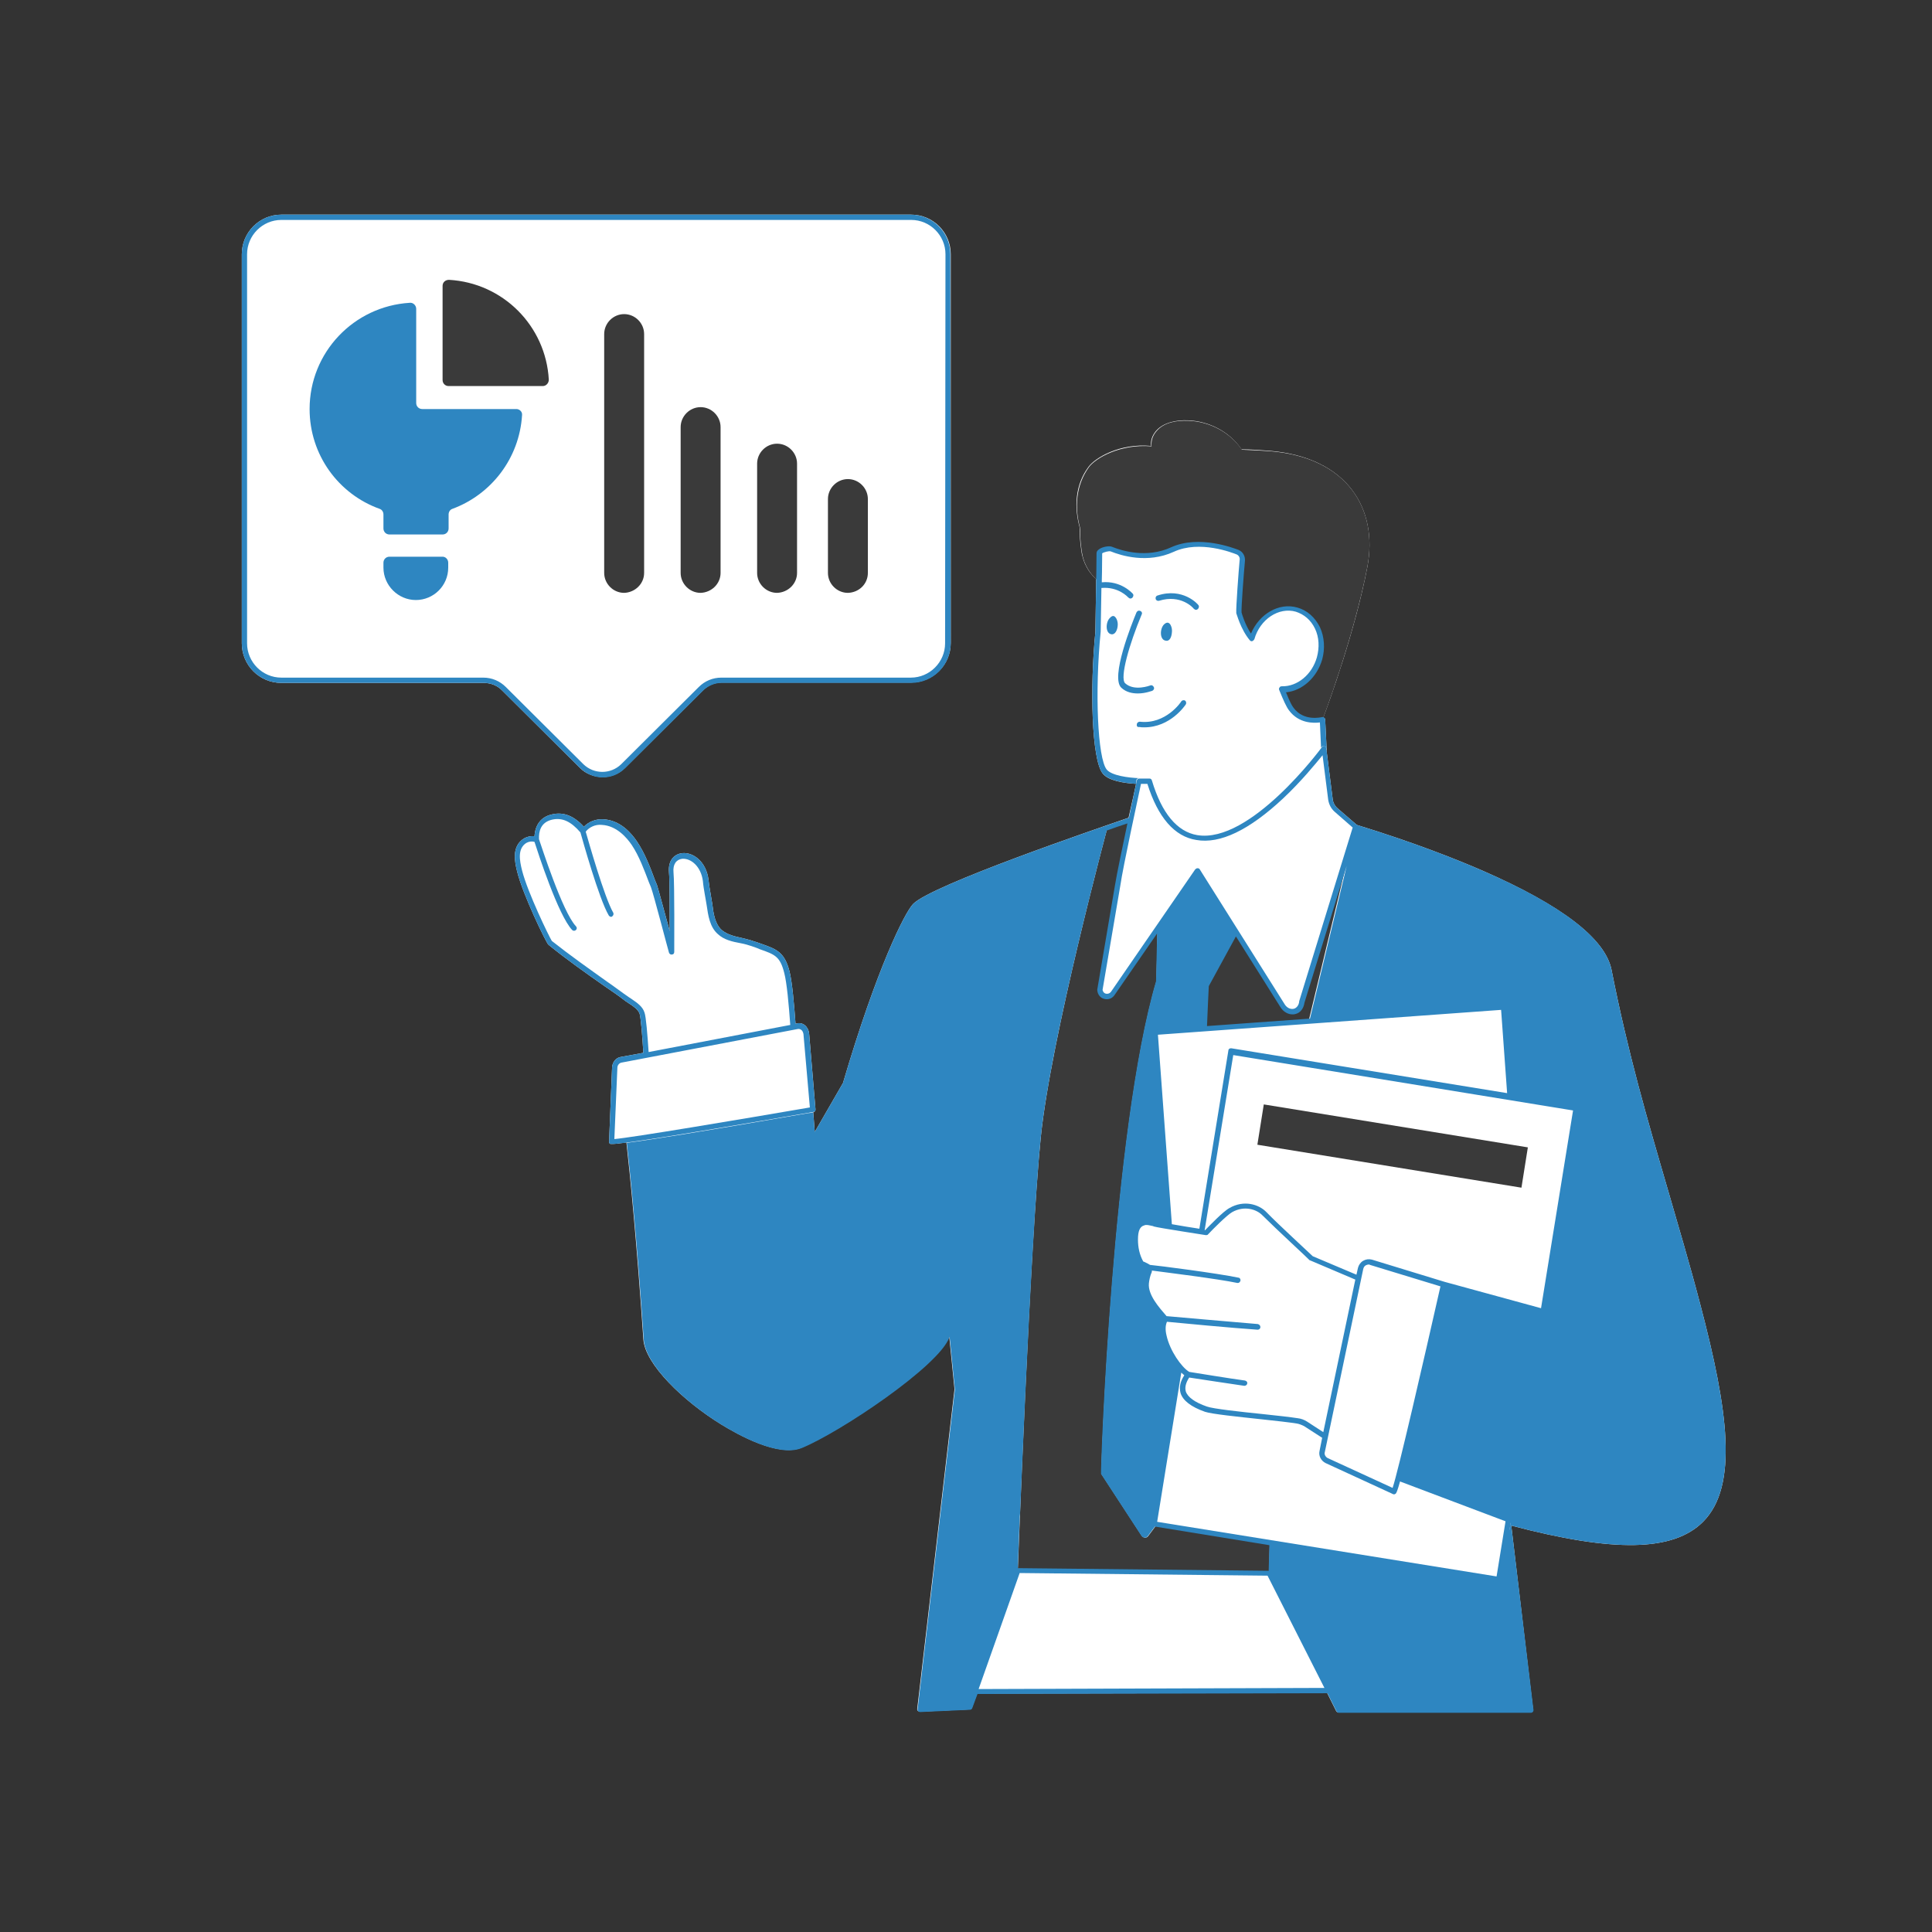
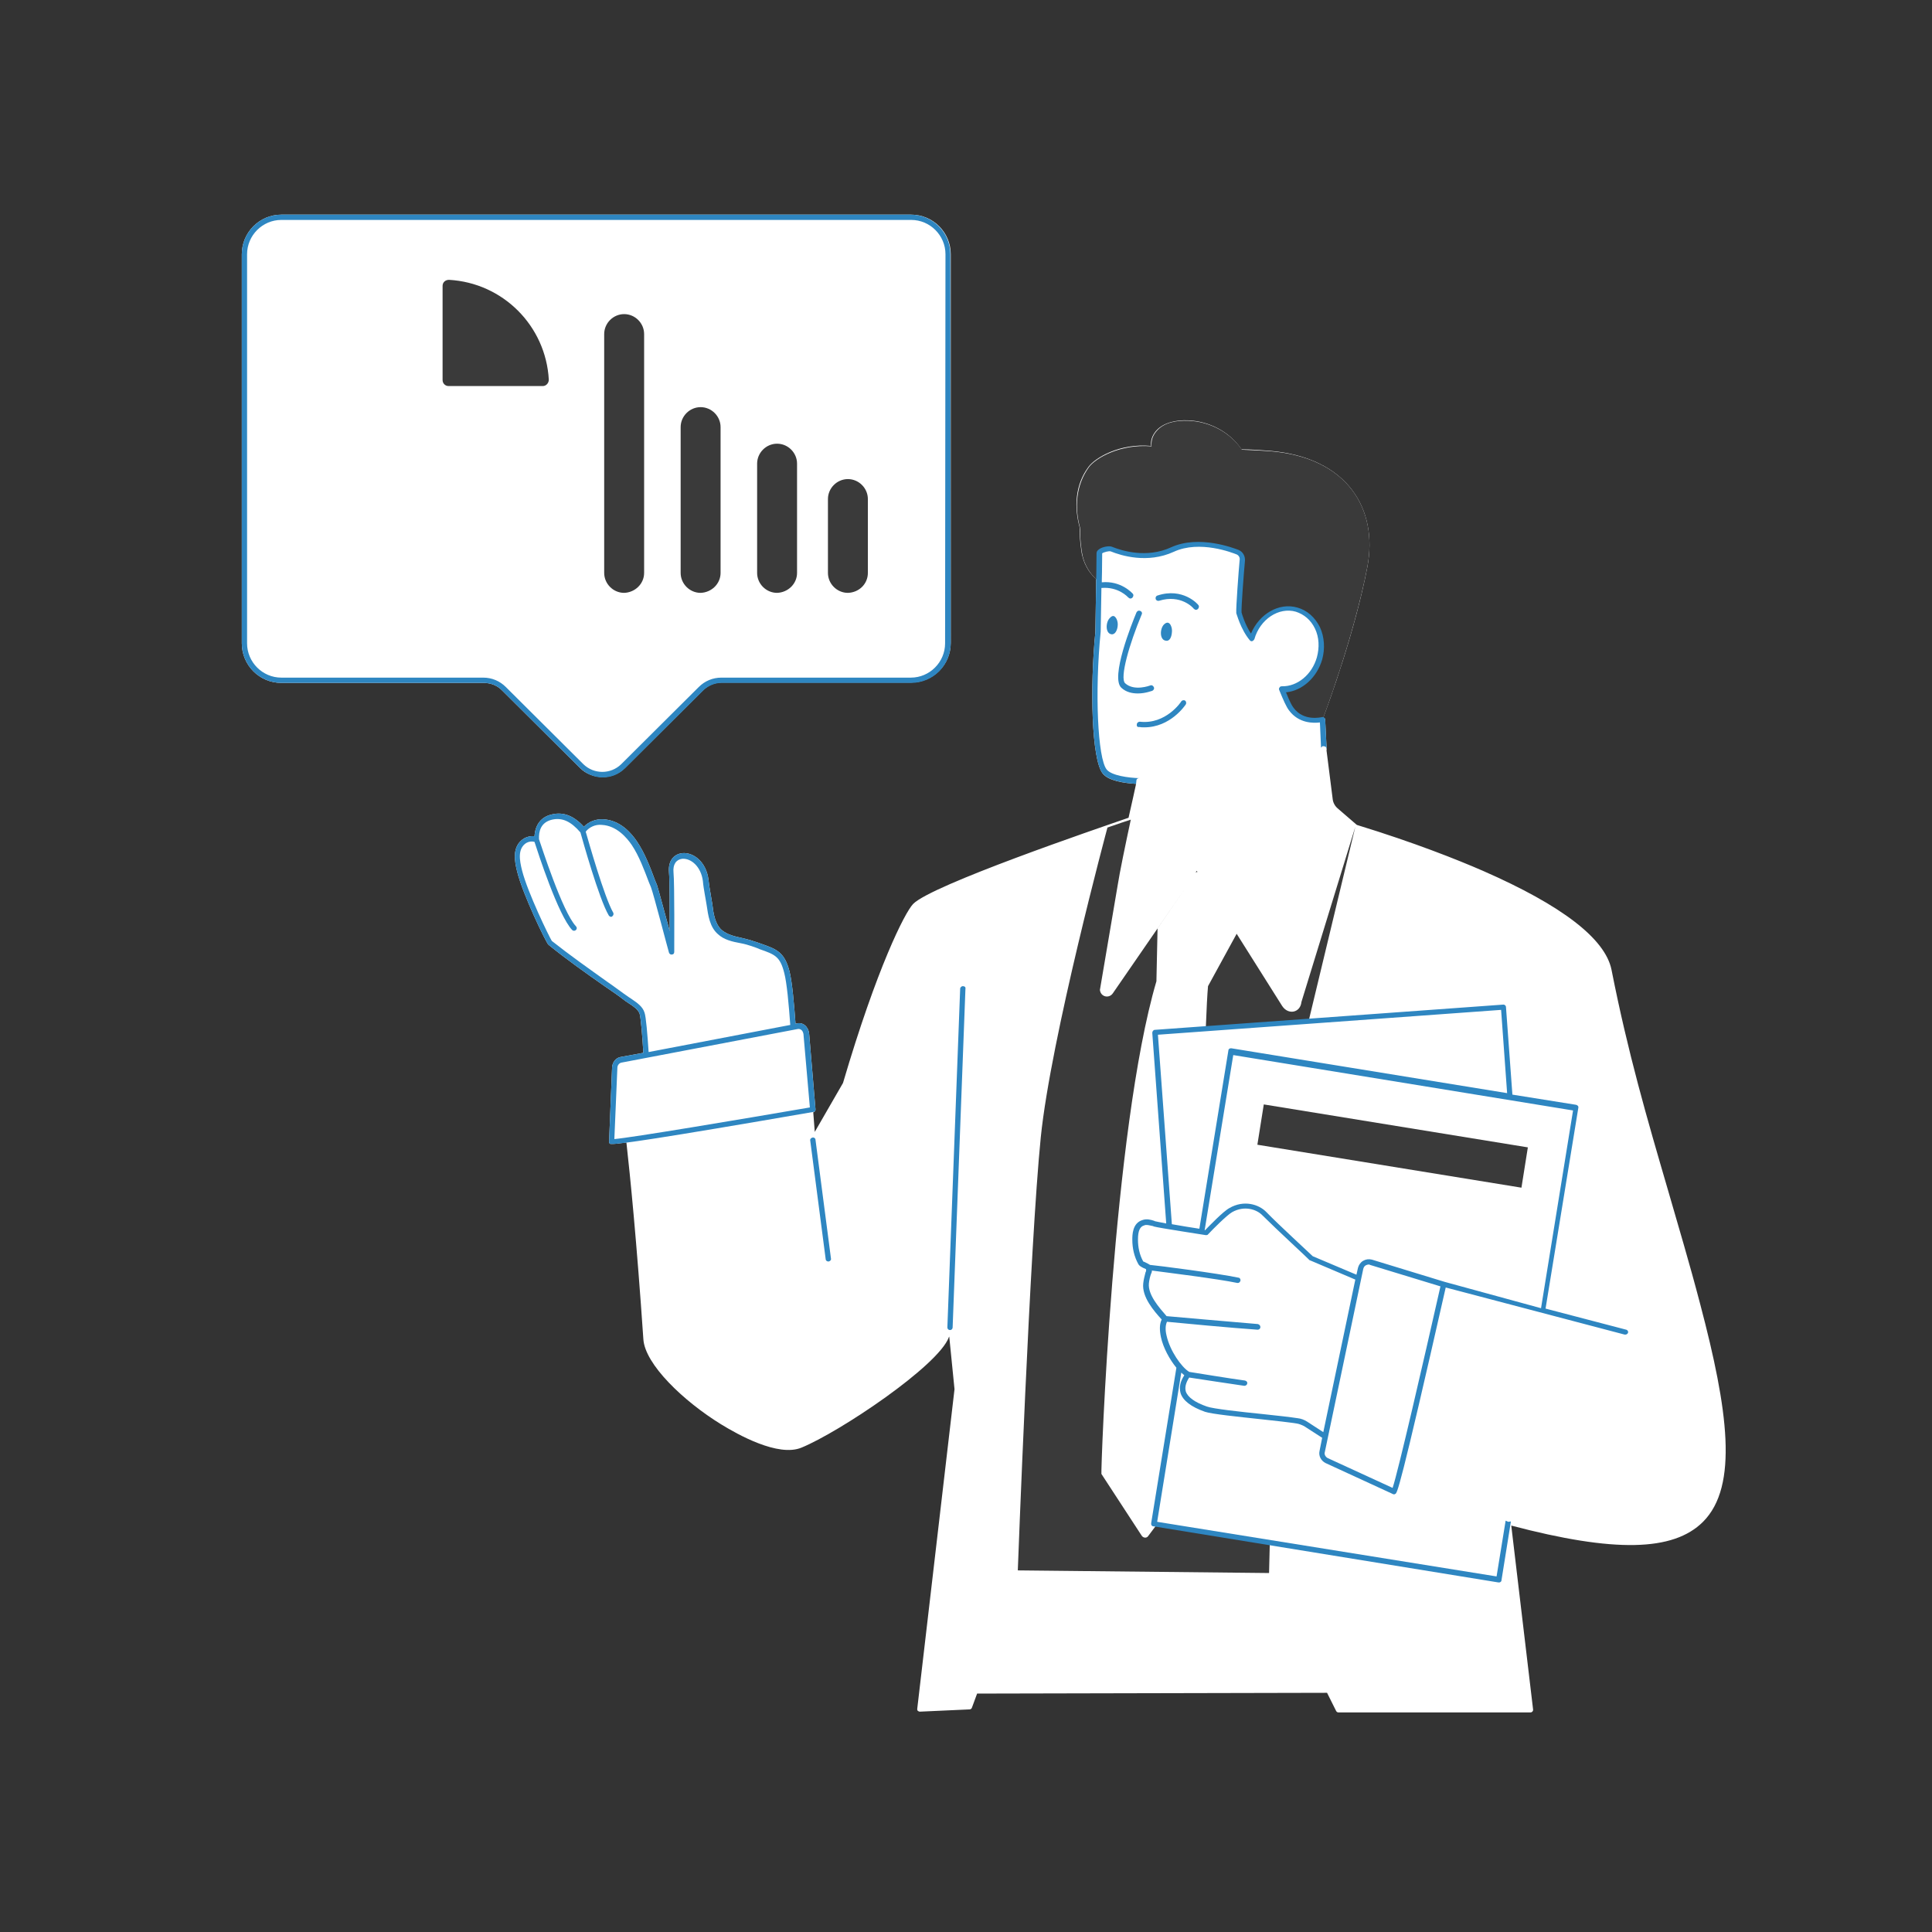
<svg xmlns="http://www.w3.org/2000/svg" version="1.0" preserveAspectRatio="xMidYMid meet" height="500" viewBox="0 0 375 375" zoomAndPan="magnify" width="500">
  <rect x="0" y="0" width="375" height="375" fill="#333333" stroke="none" />
  <defs>
    <clipPath id="184c4987ff">
      <path clip-rule="nonzero" d="M 99 81 L 335 81 L 335 332.512 L 99 332.512 Z M 99 81" />
    </clipPath>
    <clipPath id="cf27e693a6">
      <path clip-rule="nonzero" d="M 46.934 41.512 L 185 41.512 L 185 151 L 46.934 151 Z M 46.934 41.512" />
    </clipPath>
    <clipPath id="a619116ae9">
-       <path clip-rule="nonzero" d="M 60 58 L 335 58 L 335 332.512 L 60 332.512 Z M 60 58" />
-     </clipPath>
+       </clipPath>
    <clipPath id="54c75c5a33">
      <path clip-rule="nonzero" d="M 46.934 41.512 L 317 41.512 L 317 308 L 46.934 308 Z M 46.934 41.512" />
    </clipPath>
  </defs>
  <g clip-path="url(#184c4987ff)">
    <path fill-rule="nonzero" fill-opacity="1" d="M 330.043 253.266 C 327.922 245.148 325.727 237.84 323.68 230.746 C 319.73 217.219 316.004 204.496 312.785 188.191 C 311.543 182.195 303.207 175.762 287.852 169.035 C 282.809 166.84 274.547 163.551 263.359 160.113 L 259.629 156.898 C 259.117 156.457 258.754 155.801 258.68 155.145 L 257.438 145.344 C 257.438 145.418 257.438 145.492 257.512 145.637 L 257.219 139.715 C 257.219 139.57 257.145 139.422 256.996 139.348 C 256.926 139.348 256.926 139.277 256.852 139.277 C 257.875 136.57 263.066 122.387 265.406 110.031 C 267.527 98.77 261.531 88.824 246.543 87.508 C 244.641 87.363 242.742 87.219 240.984 87.219 C 238.645 83.781 234.699 81.734 230.531 81.586 C 228.41 81.516 225.852 81.953 224.387 83.633 C 223.582 84.586 223.293 85.609 223.438 86.559 C 217.297 85.973 212.543 88.898 211.301 90.582 C 208.668 94.09 208.449 98.477 209.617 102.57 C 209.473 103.961 209.836 106.957 210.059 107.836 C 210.641 110.25 211.957 111.711 212.762 112.371 C 212.762 112.59 212.762 112.734 212.762 112.734 L 212.617 122.605 C 211.52 133.645 211.887 147.32 214.004 150.098 C 215.102 151.559 218.172 152 220.512 152.145 C 220.293 153.242 219.707 155.801 219.051 158.727 C 212.91 160.848 180.738 171.812 177.227 175.469 C 175.617 177.152 170.207 187.824 163.629 210.199 L 158.145 219.703 L 157.852 215.902 C 158.145 215.828 158.289 215.609 158.289 215.316 L 157.047 200.547 C 156.973 199.965 156.684 199.379 156.242 199.012 C 155.805 198.648 155.219 198.5 154.633 198.648 L 154.414 198.719 C 154.121 194.699 153.758 190.605 153.246 188.559 C 152.293 184.828 150.758 184.242 147.836 183.219 C 147.395 183.074 146.883 182.855 146.301 182.707 C 145.566 182.414 144.762 182.27 143.961 182.051 C 142.57 181.758 141.109 181.391 140.086 180.516 C 138.77 179.344 138.477 177.297 138.258 175.469 C 138.184 175.176 138.184 174.883 138.109 174.594 C 138.035 174.152 137.965 173.715 137.891 173.277 C 137.746 172.473 137.598 171.594 137.523 170.789 C 137.086 167.207 134.527 165.379 132.406 165.598 C 131.09 165.746 129.629 166.77 129.848 169.328 C 129.992 170.715 129.992 176.711 129.992 180.734 C 129.043 177.297 127.801 172.617 127.508 171.742 L 127.141 170.863 C 126.191 168.305 125.168 165.598 123.633 163.332 C 122.609 161.797 120.414 159.164 117.051 159.02 C 115.59 158.945 114.199 159.531 113.324 160.48 C 111.422 158.359 109.375 157.555 107.18 158.066 C 105.062 158.508 103.891 160.043 103.746 162.309 C 103.016 162.234 102.355 162.383 101.699 162.746 C 99.211 164.281 99.941 167.426 100.383 169.18 C 101.477 173.641 106.012 183 106.449 183.367 C 109.961 186.219 113.688 188.852 117.344 191.41 C 118.734 192.359 120.125 193.309 121.438 194.332 C 121.66 194.48 121.879 194.625 122.098 194.773 C 122.902 195.285 123.852 195.941 124.145 196.746 C 124.363 197.406 124.656 200.77 124.875 204.352 L 120.488 205.156 C 119.539 205.301 118.879 206.18 118.809 207.129 L 118.223 221.531 C 118.223 221.68 118.223 221.898 118.367 221.973 C 118.441 222.043 118.441 222.043 118.879 222.043 C 119.32 222.043 120.051 221.973 121.586 221.754 C 122.316 228.332 123.559 240.617 124.875 259.918 C 125.168 264.816 132.699 271.984 139.938 276.445 C 143.156 278.418 151.051 282.879 155.586 280.977 C 163.043 277.906 182.125 265.109 184.172 259.555 C 184.172 259.48 184.246 259.48 184.246 259.406 L 185.27 269.645 L 178.031 331.719 C 178.031 331.867 178.031 332.012 178.18 332.086 C 178.25 332.16 178.398 332.23 178.543 332.23 L 188.195 331.793 C 188.414 331.793 188.562 331.648 188.633 331.5 L 189.656 328.723 L 257.582 328.574 L 259.336 332.086 C 259.41 332.23 259.559 332.379 259.777 332.379 L 297.066 332.379 C 297.211 332.379 297.359 332.305 297.43 332.23 C 297.504 332.16 297.578 332.012 297.578 331.867 L 293.336 296.113 C 313.297 301.375 324.777 301.156 330.555 295.383 C 337.5 288.434 335.379 273.52 330.043 253.266 Z M 257.219 144.906 C 257.363 144.98 257.438 145.199 257.438 145.273 C 257.438 145.125 257.363 145.051 257.219 144.906 Z M 214.809 161.211 Z M 257.07 327.699 Z M 292.754 295.453 Z M 292.754 295.453" fill="#ffffff" />
  </g>
  <g clip-path="url(#cf27e693a6)">
    <path fill-rule="nonzero" fill-opacity="1" d="M 116.98 150.828 C 118.586 150.828 120.125 150.242 121.367 149 L 136.43 134.012 C 137.379 133.062 138.695 132.477 140.086 132.477 L 176.863 132.477 C 181.102 132.477 184.539 129.039 184.539 124.801 L 184.539 49.344 C 184.539 45.102 181.102 41.664 176.863 41.664 L 54.609 41.664 C 50.371 41.664 46.934 45.102 46.934 49.344 L 46.934 124.871 C 46.934 129.113 50.371 132.551 54.609 132.551 L 93.875 132.551 C 95.262 132.551 96.578 133.062 97.531 134.086 L 112.594 149.074 C 113.762 150.242 115.371 150.828 116.98 150.828 Z M 116.98 150.828" fill="#ffffff" />
  </g>
  <path fill-rule="nonzero" fill-opacity="1" d="M 176.789 42.176 L 54.609 42.176 C 50.664 42.176 47.445 45.395 47.445 49.344 L 47.445 124.871 C 47.445 128.82 50.664 132.039 54.609 132.039 L 93.875 132.039 C 95.41 132.039 96.801 132.621 97.895 133.719 L 112.957 148.707 C 115.152 150.902 118.809 150.902 121 148.707 L 136.062 133.719 C 137.16 132.621 138.547 132.039 140.086 132.039 L 176.863 132.039 C 180.809 132.039 184.027 128.82 184.027 124.871 L 184.027 49.344 C 183.953 45.395 180.738 42.176 176.789 42.176 Z M 87 110.176 C 87 113.688 84.148 116.465 80.715 116.465 C 77.277 116.465 74.426 113.613 74.426 110.176 L 74.426 109.227 C 74.426 108.566 74.938 108.055 75.594 108.055 L 85.906 108.055 C 86.562 108.055 87.074 108.566 87.074 109.227 C 87 109.227 87 110.176 87 110.176 Z M 87.805 98.77 C 87.367 98.914 87.074 99.355 87.074 99.867 L 87.074 102.57 C 87.074 103.23 86.562 103.742 85.906 103.742 L 75.594 103.742 C 74.938 103.742 74.426 103.23 74.426 102.57 L 74.426 99.867 C 74.426 99.355 74.133 98.914 73.695 98.77 C 65.723 95.918 60.094 88.312 60.094 79.395 C 60.094 68.426 68.648 59.434 79.543 58.773 C 80.203 58.703 80.785 59.285 80.785 59.945 L 80.785 78.223 C 80.785 78.883 81.297 79.395 81.957 79.395 L 100.234 79.395 C 100.895 79.395 101.406 79.98 101.406 80.637 C 100.82 88.973 95.336 95.992 87.805 98.77 Z M 105.355 74.934 L 87.074 74.934 C 86.418 74.934 85.906 74.422 85.906 73.766 L 85.906 55.484 C 85.906 54.828 86.488 54.316 87.148 54.316 C 97.602 54.898 105.938 63.234 106.523 73.691 C 106.523 74.422 106.012 74.934 105.355 74.934 Z M 125.023 111.199 C 125.023 113.32 123.266 115.074 121.148 115.074 C 119.027 115.074 117.273 113.32 117.273 111.199 L 117.273 64.844 C 117.273 62.723 119.027 60.969 121.148 60.969 C 123.266 60.969 125.023 62.723 125.023 64.844 Z M 139.863 111.199 C 139.863 113.32 138.109 115.074 135.988 115.074 C 133.871 115.074 132.113 113.32 132.113 111.199 L 132.113 82.902 C 132.113 80.781 133.871 79.027 135.988 79.027 C 138.109 79.027 139.863 80.781 139.863 82.902 Z M 154.707 111.199 C 154.707 113.32 152.953 115.074 150.832 115.074 C 148.711 115.074 146.957 113.32 146.957 111.199 L 146.957 89.996 C 146.957 87.875 148.711 86.121 150.832 86.121 C 152.953 86.121 154.707 87.875 154.707 89.996 Z M 168.453 111.199 C 168.453 113.32 166.699 115.074 164.578 115.074 C 162.457 115.074 160.703 113.32 160.703 111.199 L 160.703 96.867 C 160.703 94.75 162.457 92.992 164.578 92.992 C 166.699 92.992 168.453 94.75 168.453 96.867 Z M 246.031 305.836 L 257.363 328.137 L 189.805 328.285 L 197.918 305.25 Z M 246.469 299.402 L 246.324 304.812 Z M 214.445 149.805 C 212.398 147.246 212.105 133.645 213.199 122.68 L 213.348 112.734 C 213.348 112.734 213.422 110.031 213.422 107.398 C 213.422 106.812 215.25 106.375 215.832 106.594 C 217.953 107.469 222.781 108.859 227.605 106.668 C 232.137 104.617 237.914 106.227 240.254 107.18 C 240.914 107.469 241.277 108.055 241.203 108.785 C 240.984 111.125 240.473 118.074 240.547 118.949 C 240.547 118.949 241.277 121.875 243.031 124.066 C 244.277 119.902 248.152 117.414 251.734 118.363 C 255.391 119.391 257.363 123.629 256.195 127.871 C 255.172 131.527 252.098 133.938 248.883 133.867 C 249.539 135.547 250.199 137.012 250.711 137.668 C 252.977 140.738 256.777 139.641 256.777 139.641 L 257.07 145.273 L 258.312 155.145 C 258.387 155.945 258.824 156.68 259.41 157.191 L 263.215 160.406 C 263.215 160.406 252.758 194.406 252.758 194.406 C 252.539 196.527 250.199 196.965 249.027 195.211 L 232.504 168.961 L 216.199 192.652 C 215.469 193.82 213.785 193.457 213.641 192.066 L 217.078 171.812 C 217.809 167.281 221.316 151.559 221.316 151.559 L 221.391 151.559 C 218.977 151.559 215.539 151.195 214.445 149.805 Z M 271.254 287.34 C 273.449 279.004 280.25 249.316 280.25 249.316 L 299.48 254.363 L 305.914 214.953 L 293.191 212.906 L 291.949 195.578 L 224.316 200.477 L 227.02 238.129 C 225.559 237.91 224.387 237.691 224.094 237.617 C 223.438 237.398 222.707 237.18 221.977 237.398 C 220.586 237.84 220.367 239.445 220.367 240.691 C 220.367 242.227 220.73 243.832 221.465 245.223 C 221.609 245.516 222.852 245.883 223 246.172 C 223.219 246.613 223.145 246.758 223 247.195 C 222.777 247.855 222.633 248.512 222.559 249.172 C 222.34 251.656 224.535 254.215 226.215 256.117 C 224.828 258.164 226.801 262.77 228.922 265.328 L 228.922 265.551 L 224.023 295.82 L 290.996 306.715 L 292.824 295.527 Z M 245.227 214.367 L 296.48 222.703 L 295.238 230.527 L 243.984 222.191 Z M 156.535 200.621 L 157.777 215.391 C 157.777 215.391 118.66 222.191 118.734 221.68 L 119.32 207.273 C 119.32 206.543 119.902 205.887 120.562 205.812 L 125.387 204.863 C 125.168 201.5 124.801 197.477 124.582 196.672 C 124.219 195.43 122.684 194.699 121.66 193.969 C 116.688 190.387 111.496 186.875 106.668 183 C 106.449 182.855 101.918 173.715 100.82 169.109 C 100.383 167.133 99.797 164.5 101.918 163.258 C 102.723 162.746 103.527 162.746 104.258 163.039 C 104.109 161.066 104.844 159.164 107.254 158.652 C 109.812 158.066 111.789 159.531 113.324 161.359 C 114.055 160.188 115.516 159.531 117.051 159.602 C 119.684 159.75 121.805 161.578 123.195 163.699 C 124.875 166.184 125.898 169.18 126.996 172.031 C 127.508 173.348 130.504 184.754 130.504 184.754 C 130.504 184.754 130.578 171.52 130.359 169.328 C 129.922 164.5 136.355 165.16 137.086 170.938 C 137.234 172.18 137.453 173.496 137.672 174.738 C 137.965 176.785 138.109 179.418 139.793 180.953 C 141.473 182.488 144.105 182.414 146.152 183.219 C 150.246 184.754 151.711 184.684 152.805 188.703 C 153.391 190.824 153.758 195.137 153.977 199.305 L 154.781 199.16 C 155.586 199.012 156.461 199.672 156.535 200.621 Z M 156.535 200.621" fill="#ffffff" />
  <path fill-rule="nonzero" fill-opacity="1" d="M 265.406 110.031 C 262.773 123.777 256.707 139.715 256.707 139.715 C 256.707 139.715 252.902 140.812 250.637 137.742 C 250.125 137.012 249.469 135.547 248.809 133.938 C 251.953 134.012 255.098 131.598 256.121 127.945 C 257.289 123.703 255.316 119.461 251.66 118.438 C 248.078 117.414 244.203 119.973 242.961 124.141 C 241.203 122.02 240.473 119.023 240.473 119.023 C 240.402 118.145 240.914 111.199 241.133 108.859 C 241.203 108.203 240.84 107.543 240.18 107.25 C 237.77 106.227 232.066 104.617 227.531 106.738 C 222.707 108.934 217.879 107.543 215.762 106.668 C 215.25 106.445 213.422 106.887 213.348 107.469 C 213.348 110.102 213.273 112.809 213.273 112.809 C 213.273 112.809 210.934 111.273 210.129 107.91 C 209.91 107.031 209.547 104.035 209.691 102.645 C 208.523 98.625 208.812 94.164 211.375 90.652 C 212.617 88.973 217.367 86.121 223.512 86.633 C 223.438 85.609 223.656 84.656 224.461 83.707 C 225.922 81.953 228.41 81.586 230.602 81.66 C 234.77 81.809 238.719 83.855 241.059 87.289 C 242.887 87.363 244.715 87.438 246.617 87.582 C 261.531 88.824 267.527 98.77 265.406 110.031 Z M 296.555 222.703 L 245.301 214.367 L 244.055 222.191 L 295.312 230.527 Z M 85.906 55.484 L 85.906 73.766 C 85.906 74.422 86.418 74.934 87.074 74.934 L 105.355 74.934 C 106.012 74.934 106.523 74.348 106.523 73.691 C 105.938 63.234 97.602 54.898 87.148 54.316 C 86.418 54.316 85.906 54.828 85.906 55.484 Z M 139.863 111.199 L 139.863 82.902 C 139.863 80.781 138.109 79.027 135.988 79.027 C 133.871 79.027 132.113 80.781 132.113 82.902 L 132.113 111.199 C 132.113 113.32 133.871 115.074 135.988 115.074 C 138.109 115 139.863 113.32 139.863 111.199 Z M 168.453 111.199 L 168.453 96.867 C 168.453 94.75 166.699 92.992 164.578 92.992 C 162.457 92.992 160.703 94.75 160.703 96.867 L 160.703 111.199 C 160.703 113.32 162.457 115.074 164.578 115.074 C 166.773 115 168.453 113.32 168.453 111.199 Z M 168.453 111.199" fill="#3a3a3a" />
  <path fill-rule="nonzero" fill-opacity="1" d="M 246.469 299.402 L 246.324 305.324 L 197.555 304.812 C 197.555 304.812 199.895 241.715 202.016 220.73 C 203.988 201.352 214.957 160.625 214.957 160.625 C 217.004 159.895 218.613 159.383 219.488 159.09 C 218.465 163.844 217.297 169.473 216.93 171.887 L 213.492 192.141 C 213.641 193.527 215.32 193.895 216.051 192.727 L 230.164 172.254 L 224.68 180.223 L 224.461 190.457 C 215.98 219.266 213.641 285.73 213.785 286.094 L 221.609 298.086 C 221.902 298.523 222.559 298.598 222.852 298.16 L 224.605 295.82 Z M 238.426 178.832 L 239.961 181.32 Z M 234.039 199.672 L 254 198.207 L 263.066 160.48 C 263.066 160.48 252.609 194.48 252.609 194.48 C 252.391 196.602 250.051 197.039 248.883 195.285 L 240.035 181.246 L 234.477 191.41 C 234.332 192.945 234.188 195.867 234.039 199.672 Z M 232.43 169.254 L 232.285 169.035 L 232.066 169.328 C 232.211 169.254 232.359 169.254 232.43 169.254 Z M 125.023 111.199 L 125.023 64.844 C 125.023 62.723 123.266 60.969 121.148 60.969 C 119.027 60.969 117.273 62.723 117.273 64.844 L 117.273 111.199 C 117.273 113.32 119.027 115.074 121.148 115.074 C 123.266 115 125.023 113.32 125.023 111.199 Z M 154.707 111.199 L 154.707 89.996 C 154.707 87.875 152.953 86.121 150.832 86.121 C 148.711 86.121 146.957 87.875 146.957 89.996 L 146.957 111.199 C 146.957 113.32 148.711 115.074 150.832 115.074 C 152.953 115 154.707 113.32 154.707 111.199 Z M 154.707 111.199" fill="#3a3a3a" />
  <g clip-path="url(#a619116ae9)">
    <path fill-rule="nonzero" fill-opacity="1" d="M 330.043 253.266 C 327.922 245.148 325.727 237.84 323.68 230.746 C 319.73 217.219 316.004 204.496 312.785 188.191 C 311.543 182.195 303.207 175.688 287.852 169.035 C 282.809 166.84 274.547 163.551 263.359 160.113 L 259.629 156.898 C 259.117 156.457 258.754 155.801 258.68 155.145 L 257.438 145.273 C 257.438 145.051 257.289 144.906 257.07 144.832 C 256.852 144.762 256.707 144.832 256.559 145.051 C 256.414 145.273 242.668 163.844 232.359 162.09 C 228.48 161.43 225.484 157.848 223.582 151.488 C 223.512 151.27 223.363 151.121 223.145 151.121 L 221.172 151.121 C 220.879 151.121 220.73 151.27 220.66 151.488 C 220.66 151.559 219.93 154.777 219.125 158.727 C 212.91 160.848 180.738 171.812 177.227 175.469 C 175.617 177.152 170.207 187.824 163.629 210.199 L 158.145 219.703 L 157.852 215.902 C 157.484 215.977 157.195 216.051 156.902 216.051 C 135.113 219.852 125.68 221.312 121.66 221.824 C 122.391 228.406 123.633 240.691 124.949 259.992 C 125.242 264.891 132.773 272.059 140.012 276.516 C 143.227 278.492 151.125 282.949 155.656 281.051 C 163.117 277.98 182.199 265.184 184.246 259.625 C 184.246 259.555 184.32 259.555 184.32 259.48 L 185.344 269.719 L 178.105 331.793 C 178.105 331.938 178.105 332.086 178.25 332.16 C 178.324 332.23 178.469 332.305 178.617 332.305 L 188.27 331.867 C 188.488 331.867 188.633 331.719 188.707 331.574 L 189.73 328.797 L 257.656 328.648 L 259.41 332.16 C 259.484 332.305 259.629 332.453 259.848 332.453 L 297.141 332.453 C 297.285 332.453 297.43 332.379 297.504 332.305 C 297.578 332.23 297.652 332.086 297.652 331.938 L 293.336 296.113 C 313.297 301.375 324.777 301.156 330.555 295.383 C 337.5 288.434 335.379 273.52 330.043 253.266 Z M 221.465 152.145 L 222.707 152.145 C 224.754 158.652 227.969 162.383 232.211 163.039 C 236.816 163.844 242.449 161.137 249.027 154.996 C 252.539 151.707 255.391 148.195 256.707 146.59 L 257.801 155.215 C 257.949 156.168 258.387 156.973 259.047 157.555 L 262.555 160.625 L 252.172 194.332 C 252.172 194.332 252.172 194.406 252.172 194.406 C 252.098 195.137 251.66 195.648 251.148 195.797 C 250.492 195.941 249.832 195.648 249.395 194.992 L 232.871 168.742 C 232.797 168.598 232.648 168.523 232.43 168.523 C 232.285 168.523 232.137 168.598 231.992 168.742 L 215.688 192.434 C 215.395 192.871 214.957 192.945 214.664 192.871 C 214.297 192.797 214.078 192.504 214.004 192.141 L 217.441 171.961 C 218.027 167.938 220.953 154.633 221.465 152.145 Z M 189.949 327.844 L 197.918 305.324 L 246.031 305.836 L 257.07 327.625 Z M 299.406 254.363 L 280.176 249.316 C 280.176 249.316 273.449 279.004 271.184 287.34 L 292.68 295.453 C 292.824 295.527 293.043 295.527 293.191 295.602 L 292.898 297.355 L 292.68 295.527 L 290.852 306.715 L 246.395 299.477 L 246.25 304.887 L 197.555 304.375 C 197.629 303.133 197.699 299.77 197.918 294.871 C 197.918 294.578 197.918 294.211 197.992 293.844 C 198.797 274.836 200.48 236.23 202.016 220.73 C 203.844 202.668 213.492 166.184 214.809 161.211 C 216.199 160.699 217.516 160.262 218.832 159.824 C 217.879 164.355 216.785 169.547 216.418 171.812 L 212.98 192.066 C 212.98 192.141 212.98 192.141 212.98 192.215 C 213.055 193.09 213.641 193.75 214.371 193.895 C 215.176 194.113 215.98 193.75 216.418 193.016 L 224.605 181.172 L 224.387 190.457 C 215.906 219.266 213.566 285.73 213.711 286.094 L 221.535 298.086 C 221.828 298.523 222.488 298.598 222.781 298.16 L 224.535 295.82 L 224.094 295.746 L 228.996 265.477 L 228.996 265.258 C 226.801 262.699 224.828 258.164 226.289 256.043 C 224.605 254.215 222.34 251.656 222.633 249.098 C 222.707 248.367 222.852 247.781 223.07 247.125 C 223.219 246.613 223.293 246.539 223.07 246.102 C 222.926 245.734 221.754 245.441 221.535 245.148 C 220.805 243.762 220.441 242.227 220.441 240.617 C 220.441 239.375 220.66 237.766 222.047 237.324 C 222.781 237.105 223.512 237.324 224.168 237.547 C 224.461 237.617 225.633 237.84 227.094 238.059 L 224.387 200.402 L 234.258 199.672 C 234.406 195.867 234.551 192.945 234.625 191.41 L 239.891 181.758 L 248.59 195.578 C 249.176 196.453 250.051 196.891 250.855 196.891 C 251.074 196.891 251.223 196.891 251.441 196.82 C 252.391 196.602 253.051 195.723 253.195 194.625 L 261.387 168.086 L 254.145 198.207 L 292.02 195.504 L 293.266 212.832 L 305.984 214.879 Z M 87 109.227 L 87 110.176 C 87 113.688 84.148 116.465 80.715 116.465 C 77.277 116.465 74.426 113.613 74.426 110.176 L 74.426 109.227 C 74.426 108.566 74.938 108.055 75.594 108.055 L 85.906 108.055 C 86.488 108.055 87 108.566 87 109.227 Z M 101.332 80.562 C 100.82 88.973 95.336 95.992 87.805 98.77 C 87.367 98.914 87.074 99.355 87.074 99.867 L 87.074 102.57 C 87.074 103.23 86.562 103.742 85.906 103.742 L 75.594 103.742 C 74.938 103.742 74.426 103.23 74.426 102.57 L 74.426 99.867 C 74.426 99.355 74.133 98.914 73.695 98.77 C 65.723 95.918 60.094 88.312 60.094 79.395 C 60.094 68.426 68.648 59.434 79.543 58.773 C 80.203 58.703 80.785 59.285 80.785 59.945 L 80.785 78.223 C 80.785 78.883 81.297 79.395 81.957 79.395 L 100.234 79.395 C 100.82 79.395 101.406 79.906 101.332 80.562 Z M 101.332 80.562" fill="#2e86c1" />
  </g>
  <g clip-path="url(#54c75c5a33)">
-     <path fill-rule="nonzero" fill-opacity="1" d="M 184.465 49.344 C 184.465 45.102 181.031 41.664 176.789 41.664 L 54.609 41.664 C 50.371 41.664 46.934 45.102 46.934 49.344 L 46.934 124.871 C 46.934 129.113 50.371 132.551 54.609 132.551 L 93.875 132.551 C 95.262 132.551 96.578 133.062 97.531 134.086 L 112.594 149.074 C 113.836 150.242 115.371 150.902 116.98 150.902 C 118.586 150.902 120.125 150.316 121.367 149.074 L 136.43 134.086 C 137.379 133.133 138.695 132.551 140.086 132.551 L 176.863 132.551 C 181.102 132.551 184.539 129.113 184.539 124.871 Z M 183.441 124.871 C 183.441 128.527 180.445 131.527 176.789 131.527 L 140.012 131.527 C 138.328 131.527 136.793 132.184 135.625 133.355 L 120.562 148.344 C 118.516 150.316 115.297 150.316 113.25 148.344 L 98.188 133.355 C 97.02 132.184 95.484 131.527 93.801 131.527 L 54.609 131.527 C 50.953 131.527 47.957 128.527 47.957 124.871 L 47.957 49.344 C 47.957 45.688 50.953 42.688 54.609 42.688 L 176.863 42.688 C 180.52 42.688 183.516 45.688 183.516 49.344 Z M 187.391 191.922 L 184.906 257.652 C 184.906 257.945 184.684 258.164 184.395 258.164 C 184.102 258.164 183.883 257.945 183.883 257.652 L 186.367 191.922 C 186.367 191.629 186.66 191.41 186.879 191.41 C 187.246 191.41 187.465 191.629 187.391 191.922 Z M 158.289 215.316 L 157.047 200.547 C 156.973 199.965 156.684 199.379 156.242 199.012 C 155.805 198.648 155.219 198.5 154.633 198.648 L 154.414 198.719 C 154.121 194.699 153.758 190.605 153.246 188.559 C 152.293 184.828 150.758 184.242 147.836 183.219 C 147.395 183.074 146.883 182.855 146.301 182.707 C 145.566 182.414 144.762 182.27 143.961 182.051 C 142.57 181.758 141.109 181.391 140.086 180.516 C 138.77 179.344 138.477 177.297 138.258 175.469 C 138.184 175.176 138.184 174.883 138.109 174.594 C 138.035 174.152 137.965 173.715 137.891 173.277 C 137.746 172.473 137.598 171.594 137.523 170.789 C 137.086 167.207 134.527 165.379 132.406 165.598 C 131.09 165.746 129.629 166.77 129.848 169.328 C 129.992 170.715 129.992 176.711 129.992 180.734 C 129.043 177.297 127.801 172.617 127.508 171.742 L 127.141 170.863 C 126.191 168.305 125.168 165.598 123.633 163.332 C 122.609 161.797 120.414 159.164 117.051 159.02 C 115.59 158.945 114.199 159.531 113.324 160.48 C 111.422 158.359 109.375 157.555 107.18 158.066 C 105.062 158.508 103.891 160.043 103.746 162.309 C 103.016 162.234 102.355 162.383 101.699 162.746 C 99.211 164.281 99.941 167.426 100.383 169.18 C 101.477 173.641 106.012 183 106.449 183.367 C 109.961 186.219 113.688 188.852 117.344 191.41 C 118.734 192.359 120.125 193.309 121.438 194.332 C 121.66 194.48 121.879 194.625 122.098 194.773 C 122.902 195.285 123.852 195.941 124.145 196.746 C 124.363 197.406 124.656 200.77 124.875 204.352 L 120.488 205.156 C 119.539 205.301 118.879 206.18 118.809 207.129 L 118.223 221.531 C 118.223 221.68 118.223 221.898 118.367 221.973 C 118.441 222.043 118.516 222.043 118.879 222.043 C 120.414 222.043 126.996 221.168 157.852 215.828 C 158.145 215.828 158.363 215.609 158.289 215.316 Z M 122.684 193.969 C 122.465 193.82 122.242 193.676 122.023 193.527 C 120.637 192.578 119.32 191.555 117.93 190.605 C 114.348 188.047 110.617 185.414 107.109 182.637 C 106.598 181.832 102.43 173.277 101.332 168.961 C 100.82 166.914 100.453 164.723 102.137 163.625 C 102.648 163.332 103.234 163.258 103.746 163.406 C 104.402 165.453 108.352 177.664 111.059 180.516 C 111.129 180.586 111.277 180.66 111.422 180.66 C 111.57 180.66 111.715 180.586 111.789 180.516 C 112.008 180.297 112.008 180.004 111.789 179.785 C 109.156 177.004 104.988 163.918 104.621 162.895 C 104.551 161.43 104.914 159.602 107.18 159.09 C 109.156 158.652 110.836 159.457 112.664 161.578 C 113.031 162.895 116.25 174.445 118.148 177.664 C 118.223 177.809 118.441 177.957 118.586 177.957 C 118.66 177.957 118.734 177.957 118.809 177.883 C 119.027 177.734 119.172 177.445 119.027 177.152 C 117.273 174.082 114.199 163.188 113.688 161.43 C 114.348 160.555 115.59 159.969 116.832 160.113 C 119.684 160.262 121.66 162.602 122.609 163.988 C 124.07 166.184 125.023 168.816 125.973 171.301 L 126.34 172.18 C 126.852 173.496 129.773 184.754 129.848 184.902 C 129.922 185.121 130.141 185.34 130.434 185.266 C 130.727 185.266 130.871 185.047 130.871 184.754 C 130.871 184.242 130.945 171.52 130.727 169.328 C 130.578 167.793 131.238 166.84 132.406 166.695 C 134.09 166.551 136.062 168.156 136.43 171.008 C 136.5 171.887 136.648 172.691 136.793 173.566 C 136.867 174.008 136.941 174.445 137.012 174.812 C 137.086 175.105 137.086 175.395 137.16 175.688 C 137.453 177.664 137.746 179.93 139.352 181.32 C 140.523 182.414 142.133 182.781 143.738 183.074 C 144.543 183.219 145.277 183.438 145.934 183.66 C 146.52 183.879 147.031 184.023 147.469 184.242 C 150.395 185.266 151.418 185.633 152.223 188.852 C 152.734 190.824 153.098 194.918 153.391 198.941 L 125.898 204.203 C 125.68 200.914 125.387 197.258 125.094 196.527 C 124.73 195.355 123.633 194.625 122.684 193.969 Z M 119.246 221.094 L 119.832 207.273 C 119.832 206.762 120.195 206.324 120.637 206.25 L 154.781 199.742 C 155.074 199.672 155.293 199.742 155.512 199.891 C 155.73 200.035 155.879 200.328 155.949 200.695 L 157.195 214.953 C 143.156 217.367 122.684 220.801 119.246 221.094 Z M 158.289 221.242 L 161.289 244.273 C 161.359 244.566 161.141 244.785 160.848 244.855 C 160.848 244.855 160.777 244.855 160.777 244.855 C 160.484 244.855 160.266 244.637 160.266 244.418 L 157.266 221.387 C 157.195 221.094 157.414 220.875 157.707 220.801 C 157.996 220.73 158.289 220.949 158.289 221.242 Z M 226.289 124.359 C 225.047 124.215 225.117 122.02 225.922 121.215 C 226.582 120.559 227.02 120.926 227.238 121.363 C 227.457 121.801 227.531 122.312 227.457 122.824 C 227.387 123.555 227.094 124.508 226.289 124.359 Z M 224.973 116.609 C 224.68 116.684 224.387 116.539 224.316 116.246 C 224.242 115.953 224.387 115.66 224.68 115.586 C 229.578 113.977 232.504 117.27 232.578 117.414 C 232.797 117.633 232.723 118 232.504 118.219 C 232.43 118.293 232.285 118.363 232.137 118.363 C 231.992 118.363 231.848 118.293 231.699 118.145 C 231.625 118 229.215 115.293 224.973 116.609 Z M 216.711 120.121 C 216.93 120.559 217.004 121.07 216.93 121.582 C 216.855 122.242 216.492 123.191 215.762 123.117 C 214.516 122.973 214.59 120.777 215.395 119.973 C 216.051 119.242 216.418 119.609 216.711 120.121 Z M 221.609 119.242 C 219.195 125.02 217.297 131.598 218.391 132.621 C 220.148 134.23 223.219 133.062 223.219 133.062 C 223.512 132.914 223.805 133.062 223.949 133.355 C 224.094 133.645 223.949 133.938 223.656 134.086 C 223.582 134.086 222.34 134.598 220.879 134.598 C 219.781 134.598 218.613 134.379 217.66 133.5 C 215.469 131.527 219.707 120.996 220.586 118.875 C 220.73 118.586 221.023 118.438 221.316 118.586 C 221.609 118.656 221.754 119.023 221.609 119.242 Z M 220.66 140.594 C 220.66 140.301 220.953 140.082 221.242 140.082 C 226.289 140.664 229.285 136.207 229.285 136.133 C 229.434 135.914 229.797 135.84 230.02 135.984 C 230.238 136.133 230.309 136.496 230.164 136.719 C 230.02 136.938 227.168 141.176 222.121 141.176 C 221.754 141.176 221.465 141.176 221.098 141.105 C 220.805 141.176 220.586 140.957 220.66 140.594 Z M 315.637 258.09 L 299.992 253.996 L 306.352 215.027 C 306.426 214.734 306.207 214.516 305.914 214.441 L 293.555 212.465 L 292.312 195.504 C 292.312 195.355 292.242 195.211 292.168 195.137 C 292.094 195.066 291.949 194.992 291.801 194.992 L 224.168 199.891 C 223.875 199.891 223.656 200.184 223.656 200.477 L 226.363 237.473 C 225.266 237.254 224.387 237.105 224.168 237.035 L 224.023 236.961 C 223.363 236.742 222.559 236.523 221.754 236.812 C 219.781 237.398 219.781 239.738 219.781 240.617 C 219.781 242.297 220.148 243.906 220.953 245.367 C 221.098 245.66 221.465 245.879 221.902 246.102 C 222.047 246.172 222.414 246.32 222.414 246.32 C 222.488 246.539 222.488 246.539 222.414 246.832 L 222.34 246.977 C 222.195 247.637 221.977 248.293 221.902 249.098 C 221.609 251.73 223.949 254.434 225.484 256.117 C 225.047 256.996 225.047 258.164 225.34 259.555 C 225.777 261.602 227.02 263.867 228.336 265.477 L 223.438 295.672 C 223.438 295.82 223.438 295.965 223.512 296.039 C 223.582 296.184 223.73 296.258 223.875 296.258 L 290.852 307.152 C 290.852 307.152 290.926 307.152 290.926 307.152 C 290.996 307.152 291.145 307.152 291.215 307.078 C 291.363 307.008 291.438 306.859 291.438 306.715 L 293.266 295.309 L 292.754 295.383 L 292.242 295.16 L 290.484 305.984 L 224.605 295.383 L 229.285 266.426 C 229.508 266.645 229.727 266.793 229.871 266.938 C 229.066 268.18 228.848 269.277 229.141 270.375 C 229.578 271.836 231.188 273.082 233.895 274.031 C 235.211 274.469 240.18 274.98 244.934 275.492 C 247.711 275.785 250.27 276.078 251.66 276.297 C 252.172 276.371 252.684 276.59 253.121 276.809 L 256.633 279.074 L 256.121 281.637 C 255.902 282.586 256.414 283.535 257.289 283.977 L 270.305 289.969 C 270.379 290.043 270.523 290.043 270.598 290.043 C 270.672 290.043 270.742 290.043 270.816 289.969 C 271.184 289.824 271.621 289.605 280.613 249.902 L 315.344 259.043 C 315.418 259.043 315.418 259.043 315.492 259.043 C 315.711 259.043 315.93 258.895 316.004 258.676 C 316.078 258.457 315.93 258.164 315.637 258.09 Z M 224.754 200.84 L 291.363 196.016 L 292.531 212.176 L 239.012 203.473 C 238.863 203.473 238.719 203.473 238.645 203.547 C 238.5 203.621 238.426 203.766 238.426 203.91 L 232.797 238.496 C 231.262 238.277 229.141 237.91 227.457 237.617 Z M 253.707 275.934 C 253.121 275.566 252.539 275.348 251.879 275.273 C 250.492 275.055 247.859 274.762 245.078 274.469 C 240.766 274.031 235.43 273.445 234.258 273.008 C 231.918 272.203 230.531 271.18 230.164 270.082 C 229.945 269.277 230.164 268.402 230.82 267.379 C 232.359 267.598 238.863 268.621 241.496 268.984 C 241.496 268.984 241.57 268.984 241.57 268.984 C 241.789 268.984 242.082 268.766 242.082 268.547 C 242.156 268.254 241.938 268.035 241.645 267.961 C 238.863 267.598 231.773 266.426 230.82 266.281 C 229.285 265.328 227.094 262.188 226.434 259.262 C 226.145 258.09 226.215 257.215 226.508 256.555 C 228.629 256.773 239.668 257.801 244.055 258.09 C 244.055 258.09 244.055 258.09 244.129 258.09 C 244.422 258.09 244.641 257.871 244.641 257.578 C 244.641 257.285 244.422 257.066 244.129 256.996 C 239.598 256.629 228.117 255.605 226.434 255.461 C 225.047 253.852 222.781 251.363 223 249.098 C 223.07 248.441 223.219 247.781 223.438 247.195 L 223.512 247.051 C 223.582 246.906 223.582 246.758 223.582 246.613 C 226.289 246.977 236.379 248.219 240.18 249.023 C 240.18 249.023 240.254 249.023 240.254 249.023 C 240.473 249.023 240.691 248.879 240.766 248.586 C 240.84 248.293 240.621 248 240.402 248 C 236.234 247.125 224.828 245.66 223.219 245.516 C 223 245.367 222.707 245.223 222.414 245.078 C 222.266 245.004 221.977 244.855 221.902 244.855 C 221.172 243.543 220.879 242.078 220.879 240.617 C 220.879 238.934 221.242 238.059 222.121 237.84 C 222.266 237.766 222.414 237.766 222.559 237.766 C 222.926 237.766 223.363 237.91 223.805 237.984 L 223.949 238.059 C 224.973 238.352 233.672 239.664 234.039 239.738 C 234.188 239.738 234.406 239.738 234.477 239.594 C 235.43 238.57 238.133 235.863 239.156 235.277 C 241.496 233.961 243.91 234.695 245.078 235.938 C 247.711 238.57 254.148 244.492 254.148 244.566 C 254.219 244.637 254.219 244.637 254.293 244.637 L 263.066 248.367 L 256.852 277.98 Z M 270.305 288.801 L 257.73 283.023 C 257.289 282.805 256.996 282.293 257.145 281.855 L 264.602 246.32 C 264.676 246.027 264.82 245.734 265.113 245.59 C 265.262 245.516 265.48 245.441 265.625 245.441 C 265.699 245.441 265.844 245.441 265.918 245.516 L 279.59 249.684 C 276.301 264.234 271.402 285.512 270.305 288.801 Z M 280.395 248.805 L 266.285 244.492 C 265.699 244.344 265.113 244.418 264.602 244.711 C 264.09 245.004 263.727 245.516 263.578 246.102 L 263.285 247.418 L 254.805 243.832 C 254.145 243.176 248.223 237.766 245.812 235.277 C 244.348 233.742 241.426 232.867 238.645 234.473 C 237.402 235.133 234.699 237.984 233.895 238.789 C 233.895 238.789 233.82 238.789 233.82 238.789 L 239.375 204.789 L 305.328 215.539 L 299.113 253.922 Z M 220.512 152.145 C 218.246 152 215.176 151.559 214.004 150.098 C 211.887 147.32 211.52 133.645 212.617 122.605 L 212.762 112.734 C 212.762 112.734 212.836 110.031 212.836 107.398 C 212.836 107.18 212.91 106.887 213.348 106.594 C 213.934 106.156 215.32 105.863 215.906 106.156 C 217.734 106.887 222.559 108.422 227.312 106.227 C 232.797 103.742 239.598 106.445 240.402 106.738 C 241.277 107.105 241.715 107.984 241.645 108.859 C 241.426 111.199 240.914 117.926 240.984 118.875 C 241.059 119.168 241.645 121.215 242.812 122.973 C 244.422 119.168 248.223 116.902 251.809 117.926 C 253.707 118.438 255.242 119.828 256.195 121.727 C 257.07 123.629 257.219 125.895 256.633 128.016 C 255.609 131.527 252.758 134.086 249.613 134.379 C 250.344 136.207 250.781 137.012 251.074 137.375 C 253.051 140.082 256.414 139.203 256.559 139.203 C 256.707 139.129 256.852 139.203 256.996 139.277 C 257.145 139.348 257.219 139.496 257.219 139.641 L 257.512 145.566 C 257.512 145.418 257.512 145.273 257.438 145.273 C 257.438 145.199 257.438 144.98 257.219 144.906 C 256.996 144.832 256.926 144.832 256.777 144.832 C 256.633 144.832 256.559 144.98 256.559 144.98 L 256.414 145.125 L 256.195 140.227 C 254.949 140.375 252.098 140.445 250.199 137.887 C 249.688 137.23 249.102 135.914 248.297 133.938 C 248.223 133.793 248.223 133.574 248.371 133.426 C 248.441 133.281 248.59 133.207 248.809 133.207 C 251.809 133.281 254.66 130.941 255.609 127.578 C 256.121 125.676 256.047 123.703 255.242 122.02 C 254.438 120.34 253.121 119.242 251.516 118.73 C 248.223 117.781 244.566 120.191 243.473 124.066 C 243.398 124.215 243.254 124.359 243.105 124.434 C 242.887 124.508 242.738 124.434 242.594 124.289 C 240.766 122.094 240.035 119.098 239.961 119.023 C 239.961 119.023 239.961 118.949 239.961 118.949 C 239.887 118 240.402 110.98 240.621 108.641 C 240.691 108.203 240.402 107.762 240.035 107.617 C 239.305 107.324 232.871 104.766 227.824 107.105 C 222.707 109.445 217.59 107.836 215.613 107.031 C 215.32 106.887 214.227 107.18 213.934 107.398 C 213.934 110.031 213.859 112.66 213.859 112.66 L 213.859 113.027 C 217.59 112.66 219.781 115.148 219.855 115.223 C 220.074 115.441 220 115.805 219.781 116.023 C 219.707 116.098 219.562 116.172 219.414 116.172 C 219.27 116.172 219.125 116.098 218.977 115.953 C 218.902 115.879 217.074 113.832 213.785 114.125 L 213.641 122.605 C 212.469 134.379 213.055 147.172 214.809 149.367 C 215.762 150.535 218.977 150.977 221.242 151.047 C 221.172 151.047 221.098 151.047 221.098 151.047 C 220.66 151.047 220.586 151.414 220.586 151.414 Z M 220.512 152.145" fill="#2e86c1" />
+     <path fill-rule="nonzero" fill-opacity="1" d="M 184.465 49.344 C 184.465 45.102 181.031 41.664 176.789 41.664 L 54.609 41.664 C 50.371 41.664 46.934 45.102 46.934 49.344 L 46.934 124.871 C 46.934 129.113 50.371 132.551 54.609 132.551 L 93.875 132.551 C 95.262 132.551 96.578 133.062 97.531 134.086 L 112.594 149.074 C 113.836 150.242 115.371 150.902 116.98 150.902 C 118.586 150.902 120.125 150.316 121.367 149.074 L 136.43 134.086 C 137.379 133.133 138.695 132.551 140.086 132.551 L 176.863 132.551 C 181.102 132.551 184.539 129.113 184.539 124.871 Z M 183.441 124.871 C 183.441 128.527 180.445 131.527 176.789 131.527 L 140.012 131.527 C 138.328 131.527 136.793 132.184 135.625 133.355 L 120.562 148.344 C 118.516 150.316 115.297 150.316 113.25 148.344 L 98.188 133.355 C 97.02 132.184 95.484 131.527 93.801 131.527 L 54.609 131.527 C 50.953 131.527 47.957 128.527 47.957 124.871 L 47.957 49.344 C 47.957 45.688 50.953 42.688 54.609 42.688 L 176.863 42.688 C 180.52 42.688 183.516 45.688 183.516 49.344 Z M 187.391 191.922 L 184.906 257.652 C 184.906 257.945 184.684 258.164 184.395 258.164 C 184.102 258.164 183.883 257.945 183.883 257.652 L 186.367 191.922 C 186.367 191.629 186.66 191.41 186.879 191.41 C 187.246 191.41 187.465 191.629 187.391 191.922 Z M 158.289 215.316 L 157.047 200.547 C 156.973 199.965 156.684 199.379 156.242 199.012 C 155.805 198.648 155.219 198.5 154.633 198.648 L 154.414 198.719 C 154.121 194.699 153.758 190.605 153.246 188.559 C 152.293 184.828 150.758 184.242 147.836 183.219 C 147.395 183.074 146.883 182.855 146.301 182.707 C 145.566 182.414 144.762 182.27 143.961 182.051 C 142.57 181.758 141.109 181.391 140.086 180.516 C 138.77 179.344 138.477 177.297 138.258 175.469 C 138.184 175.176 138.184 174.883 138.109 174.594 C 138.035 174.152 137.965 173.715 137.891 173.277 C 137.746 172.473 137.598 171.594 137.523 170.789 C 137.086 167.207 134.527 165.379 132.406 165.598 C 131.09 165.746 129.629 166.77 129.848 169.328 C 129.992 170.715 129.992 176.711 129.992 180.734 C 129.043 177.297 127.801 172.617 127.508 171.742 L 127.141 170.863 C 126.191 168.305 125.168 165.598 123.633 163.332 C 122.609 161.797 120.414 159.164 117.051 159.02 C 115.59 158.945 114.199 159.531 113.324 160.48 C 111.422 158.359 109.375 157.555 107.18 158.066 C 105.062 158.508 103.891 160.043 103.746 162.309 C 103.016 162.234 102.355 162.383 101.699 162.746 C 99.211 164.281 99.941 167.426 100.383 169.18 C 101.477 173.641 106.012 183 106.449 183.367 C 109.961 186.219 113.688 188.852 117.344 191.41 C 118.734 192.359 120.125 193.309 121.438 194.332 C 121.66 194.48 121.879 194.625 122.098 194.773 C 122.902 195.285 123.852 195.941 124.145 196.746 C 124.363 197.406 124.656 200.77 124.875 204.352 L 120.488 205.156 C 119.539 205.301 118.879 206.18 118.809 207.129 L 118.223 221.531 C 118.223 221.68 118.223 221.898 118.367 221.973 C 118.441 222.043 118.516 222.043 118.879 222.043 C 120.414 222.043 126.996 221.168 157.852 215.828 C 158.145 215.828 158.363 215.609 158.289 215.316 Z M 122.684 193.969 C 122.465 193.82 122.242 193.676 122.023 193.527 C 120.637 192.578 119.32 191.555 117.93 190.605 C 114.348 188.047 110.617 185.414 107.109 182.637 C 106.598 181.832 102.43 173.277 101.332 168.961 C 100.82 166.914 100.453 164.723 102.137 163.625 C 102.648 163.332 103.234 163.258 103.746 163.406 C 104.402 165.453 108.352 177.664 111.059 180.516 C 111.129 180.586 111.277 180.66 111.422 180.66 C 111.57 180.66 111.715 180.586 111.789 180.516 C 112.008 180.297 112.008 180.004 111.789 179.785 C 109.156 177.004 104.988 163.918 104.621 162.895 C 104.551 161.43 104.914 159.602 107.18 159.09 C 109.156 158.652 110.836 159.457 112.664 161.578 C 113.031 162.895 116.25 174.445 118.148 177.664 C 118.223 177.809 118.441 177.957 118.586 177.957 C 118.66 177.957 118.734 177.957 118.809 177.883 C 119.027 177.734 119.172 177.445 119.027 177.152 C 117.273 174.082 114.199 163.188 113.688 161.43 C 114.348 160.555 115.59 159.969 116.832 160.113 C 119.684 160.262 121.66 162.602 122.609 163.988 C 124.07 166.184 125.023 168.816 125.973 171.301 L 126.34 172.18 C 126.852 173.496 129.773 184.754 129.848 184.902 C 129.922 185.121 130.141 185.34 130.434 185.266 C 130.727 185.266 130.871 185.047 130.871 184.754 C 130.871 184.242 130.945 171.52 130.727 169.328 C 130.578 167.793 131.238 166.84 132.406 166.695 C 134.09 166.551 136.062 168.156 136.43 171.008 C 136.5 171.887 136.648 172.691 136.793 173.566 C 136.867 174.008 136.941 174.445 137.012 174.812 C 137.086 175.105 137.086 175.395 137.16 175.688 C 137.453 177.664 137.746 179.93 139.352 181.32 C 140.523 182.414 142.133 182.781 143.738 183.074 C 144.543 183.219 145.277 183.438 145.934 183.66 C 146.52 183.879 147.031 184.023 147.469 184.242 C 150.395 185.266 151.418 185.633 152.223 188.852 C 152.734 190.824 153.098 194.918 153.391 198.941 L 125.898 204.203 C 125.68 200.914 125.387 197.258 125.094 196.527 C 124.73 195.355 123.633 194.625 122.684 193.969 Z M 119.246 221.094 L 119.832 207.273 C 119.832 206.762 120.195 206.324 120.637 206.25 L 154.781 199.742 C 155.074 199.672 155.293 199.742 155.512 199.891 C 155.73 200.035 155.879 200.328 155.949 200.695 L 157.195 214.953 C 143.156 217.367 122.684 220.801 119.246 221.094 Z M 158.289 221.242 L 161.289 244.273 C 161.359 244.566 161.141 244.785 160.848 244.855 C 160.848 244.855 160.777 244.855 160.777 244.855 C 160.484 244.855 160.266 244.637 160.266 244.418 L 157.266 221.387 C 157.195 221.094 157.414 220.875 157.707 220.801 C 157.996 220.73 158.289 220.949 158.289 221.242 Z M 226.289 124.359 C 225.047 124.215 225.117 122.02 225.922 121.215 C 226.582 120.559 227.02 120.926 227.238 121.363 C 227.457 121.801 227.531 122.312 227.457 122.824 C 227.387 123.555 227.094 124.508 226.289 124.359 Z M 224.973 116.609 C 224.68 116.684 224.387 116.539 224.316 116.246 C 224.242 115.953 224.387 115.66 224.68 115.586 C 229.578 113.977 232.504 117.27 232.578 117.414 C 232.797 117.633 232.723 118 232.504 118.219 C 232.43 118.293 232.285 118.363 232.137 118.363 C 231.992 118.363 231.848 118.293 231.699 118.145 C 231.625 118 229.215 115.293 224.973 116.609 Z M 216.711 120.121 C 216.93 120.559 217.004 121.07 216.93 121.582 C 216.855 122.242 216.492 123.191 215.762 123.117 C 214.516 122.973 214.59 120.777 215.395 119.973 C 216.051 119.242 216.418 119.609 216.711 120.121 Z M 221.609 119.242 C 219.195 125.02 217.297 131.598 218.391 132.621 C 220.148 134.23 223.219 133.062 223.219 133.062 C 223.512 132.914 223.805 133.062 223.949 133.355 C 224.094 133.645 223.949 133.938 223.656 134.086 C 223.582 134.086 222.34 134.598 220.879 134.598 C 219.781 134.598 218.613 134.379 217.66 133.5 C 215.469 131.527 219.707 120.996 220.586 118.875 C 220.73 118.586 221.023 118.438 221.316 118.586 C 221.609 118.656 221.754 119.023 221.609 119.242 Z M 220.66 140.594 C 220.66 140.301 220.953 140.082 221.242 140.082 C 226.289 140.664 229.285 136.207 229.285 136.133 C 229.434 135.914 229.797 135.84 230.02 135.984 C 230.238 136.133 230.309 136.496 230.164 136.719 C 230.02 136.938 227.168 141.176 222.121 141.176 C 221.754 141.176 221.465 141.176 221.098 141.105 C 220.805 141.176 220.586 140.957 220.66 140.594 Z M 315.637 258.09 L 299.992 253.996 L 306.352 215.027 C 306.426 214.734 306.207 214.516 305.914 214.441 L 293.555 212.465 L 292.312 195.504 C 292.312 195.355 292.242 195.211 292.168 195.137 C 292.094 195.066 291.949 194.992 291.801 194.992 L 224.168 199.891 C 223.875 199.891 223.656 200.184 223.656 200.477 L 226.363 237.473 C 225.266 237.254 224.387 237.105 224.168 237.035 L 224.023 236.961 C 223.363 236.742 222.559 236.523 221.754 236.812 C 219.781 237.398 219.781 239.738 219.781 240.617 C 219.781 242.297 220.148 243.906 220.953 245.367 C 221.098 245.66 221.465 245.879 221.902 246.102 C 222.047 246.172 222.414 246.32 222.414 246.32 C 222.488 246.539 222.488 246.539 222.414 246.832 L 222.34 246.977 C 222.195 247.637 221.977 248.293 221.902 249.098 C 221.609 251.73 223.949 254.434 225.484 256.117 C 225.047 256.996 225.047 258.164 225.34 259.555 C 225.777 261.602 227.02 263.867 228.336 265.477 L 223.438 295.672 C 223.438 295.82 223.438 295.965 223.512 296.039 C 223.582 296.184 223.73 296.258 223.875 296.258 L 290.852 307.152 C 290.852 307.152 290.926 307.152 290.926 307.152 C 290.996 307.152 291.145 307.152 291.215 307.078 C 291.363 307.008 291.438 306.859 291.438 306.715 L 293.266 295.309 L 292.754 295.383 L 292.242 295.16 L 290.484 305.984 L 224.605 295.383 L 229.285 266.426 C 229.508 266.645 229.727 266.793 229.871 266.938 C 229.066 268.18 228.848 269.277 229.141 270.375 C 229.578 271.836 231.188 273.082 233.895 274.031 C 235.211 274.469 240.18 274.98 244.934 275.492 C 247.711 275.785 250.27 276.078 251.66 276.297 C 252.172 276.371 252.684 276.59 253.121 276.809 L 256.633 279.074 L 256.121 281.637 C 255.902 282.586 256.414 283.535 257.289 283.977 L 270.305 289.969 C 270.379 290.043 270.523 290.043 270.598 290.043 C 270.672 290.043 270.742 290.043 270.816 289.969 C 271.184 289.824 271.621 289.605 280.613 249.902 L 315.344 259.043 C 315.418 259.043 315.418 259.043 315.492 259.043 C 315.711 259.043 315.93 258.895 316.004 258.676 C 316.078 258.457 315.93 258.164 315.637 258.09 Z M 224.754 200.84 L 291.363 196.016 L 292.531 212.176 L 239.012 203.473 C 238.863 203.473 238.719 203.473 238.645 203.547 C 238.5 203.621 238.426 203.766 238.426 203.91 L 232.797 238.496 C 231.262 238.277 229.141 237.91 227.457 237.617 Z M 253.707 275.934 C 253.121 275.566 252.539 275.348 251.879 275.273 C 250.492 275.055 247.859 274.762 245.078 274.469 C 240.766 274.031 235.43 273.445 234.258 273.008 C 231.918 272.203 230.531 271.18 230.164 270.082 C 229.945 269.277 230.164 268.402 230.82 267.379 C 232.359 267.598 238.863 268.621 241.496 268.984 C 241.496 268.984 241.57 268.984 241.57 268.984 C 241.789 268.984 242.082 268.766 242.082 268.547 C 242.156 268.254 241.938 268.035 241.645 267.961 C 238.863 267.598 231.773 266.426 230.82 266.281 C 229.285 265.328 227.094 262.188 226.434 259.262 C 226.145 258.09 226.215 257.215 226.508 256.555 C 228.629 256.773 239.668 257.801 244.055 258.09 C 244.055 258.09 244.055 258.09 244.129 258.09 C 244.422 258.09 244.641 257.871 244.641 257.578 C 244.641 257.285 244.422 257.066 244.129 256.996 C 239.598 256.629 228.117 255.605 226.434 255.461 C 225.047 253.852 222.781 251.363 223 249.098 C 223.07 248.441 223.219 247.781 223.438 247.195 L 223.512 247.051 C 223.582 246.906 223.582 246.758 223.582 246.613 C 226.289 246.977 236.379 248.219 240.18 249.023 C 240.18 249.023 240.254 249.023 240.254 249.023 C 240.473 249.023 240.691 248.879 240.766 248.586 C 240.84 248.293 240.621 248 240.402 248 C 236.234 247.125 224.828 245.66 223.219 245.516 C 223 245.367 222.707 245.223 222.414 245.078 C 222.266 245.004 221.977 244.855 221.902 244.855 C 221.172 243.543 220.879 242.078 220.879 240.617 C 220.879 238.934 221.242 238.059 222.121 237.84 C 222.266 237.766 222.414 237.766 222.559 237.766 C 222.926 237.766 223.363 237.91 223.805 237.984 L 223.949 238.059 C 224.973 238.352 233.672 239.664 234.039 239.738 C 234.188 239.738 234.406 239.738 234.477 239.594 C 235.43 238.57 238.133 235.863 239.156 235.277 C 241.496 233.961 243.91 234.695 245.078 235.938 C 247.711 238.57 254.148 244.492 254.148 244.566 C 254.219 244.637 254.219 244.637 254.293 244.637 L 263.066 248.367 L 256.852 277.98 M 270.305 288.801 L 257.73 283.023 C 257.289 282.805 256.996 282.293 257.145 281.855 L 264.602 246.32 C 264.676 246.027 264.82 245.734 265.113 245.59 C 265.262 245.516 265.48 245.441 265.625 245.441 C 265.699 245.441 265.844 245.441 265.918 245.516 L 279.59 249.684 C 276.301 264.234 271.402 285.512 270.305 288.801 Z M 280.395 248.805 L 266.285 244.492 C 265.699 244.344 265.113 244.418 264.602 244.711 C 264.09 245.004 263.727 245.516 263.578 246.102 L 263.285 247.418 L 254.805 243.832 C 254.145 243.176 248.223 237.766 245.812 235.277 C 244.348 233.742 241.426 232.867 238.645 234.473 C 237.402 235.133 234.699 237.984 233.895 238.789 C 233.895 238.789 233.82 238.789 233.82 238.789 L 239.375 204.789 L 305.328 215.539 L 299.113 253.922 Z M 220.512 152.145 C 218.246 152 215.176 151.559 214.004 150.098 C 211.887 147.32 211.52 133.645 212.617 122.605 L 212.762 112.734 C 212.762 112.734 212.836 110.031 212.836 107.398 C 212.836 107.18 212.91 106.887 213.348 106.594 C 213.934 106.156 215.32 105.863 215.906 106.156 C 217.734 106.887 222.559 108.422 227.312 106.227 C 232.797 103.742 239.598 106.445 240.402 106.738 C 241.277 107.105 241.715 107.984 241.645 108.859 C 241.426 111.199 240.914 117.926 240.984 118.875 C 241.059 119.168 241.645 121.215 242.812 122.973 C 244.422 119.168 248.223 116.902 251.809 117.926 C 253.707 118.438 255.242 119.828 256.195 121.727 C 257.07 123.629 257.219 125.895 256.633 128.016 C 255.609 131.527 252.758 134.086 249.613 134.379 C 250.344 136.207 250.781 137.012 251.074 137.375 C 253.051 140.082 256.414 139.203 256.559 139.203 C 256.707 139.129 256.852 139.203 256.996 139.277 C 257.145 139.348 257.219 139.496 257.219 139.641 L 257.512 145.566 C 257.512 145.418 257.512 145.273 257.438 145.273 C 257.438 145.199 257.438 144.98 257.219 144.906 C 256.996 144.832 256.926 144.832 256.777 144.832 C 256.633 144.832 256.559 144.98 256.559 144.98 L 256.414 145.125 L 256.195 140.227 C 254.949 140.375 252.098 140.445 250.199 137.887 C 249.688 137.23 249.102 135.914 248.297 133.938 C 248.223 133.793 248.223 133.574 248.371 133.426 C 248.441 133.281 248.59 133.207 248.809 133.207 C 251.809 133.281 254.66 130.941 255.609 127.578 C 256.121 125.676 256.047 123.703 255.242 122.02 C 254.438 120.34 253.121 119.242 251.516 118.73 C 248.223 117.781 244.566 120.191 243.473 124.066 C 243.398 124.215 243.254 124.359 243.105 124.434 C 242.887 124.508 242.738 124.434 242.594 124.289 C 240.766 122.094 240.035 119.098 239.961 119.023 C 239.961 119.023 239.961 118.949 239.961 118.949 C 239.887 118 240.402 110.98 240.621 108.641 C 240.691 108.203 240.402 107.762 240.035 107.617 C 239.305 107.324 232.871 104.766 227.824 107.105 C 222.707 109.445 217.59 107.836 215.613 107.031 C 215.32 106.887 214.227 107.18 213.934 107.398 C 213.934 110.031 213.859 112.66 213.859 112.66 L 213.859 113.027 C 217.59 112.66 219.781 115.148 219.855 115.223 C 220.074 115.441 220 115.805 219.781 116.023 C 219.707 116.098 219.562 116.172 219.414 116.172 C 219.27 116.172 219.125 116.098 218.977 115.953 C 218.902 115.879 217.074 113.832 213.785 114.125 L 213.641 122.605 C 212.469 134.379 213.055 147.172 214.809 149.367 C 215.762 150.535 218.977 150.977 221.242 151.047 C 221.172 151.047 221.098 151.047 221.098 151.047 C 220.66 151.047 220.586 151.414 220.586 151.414 Z M 220.512 152.145" fill="#2e86c1" />
  </g>
</svg>